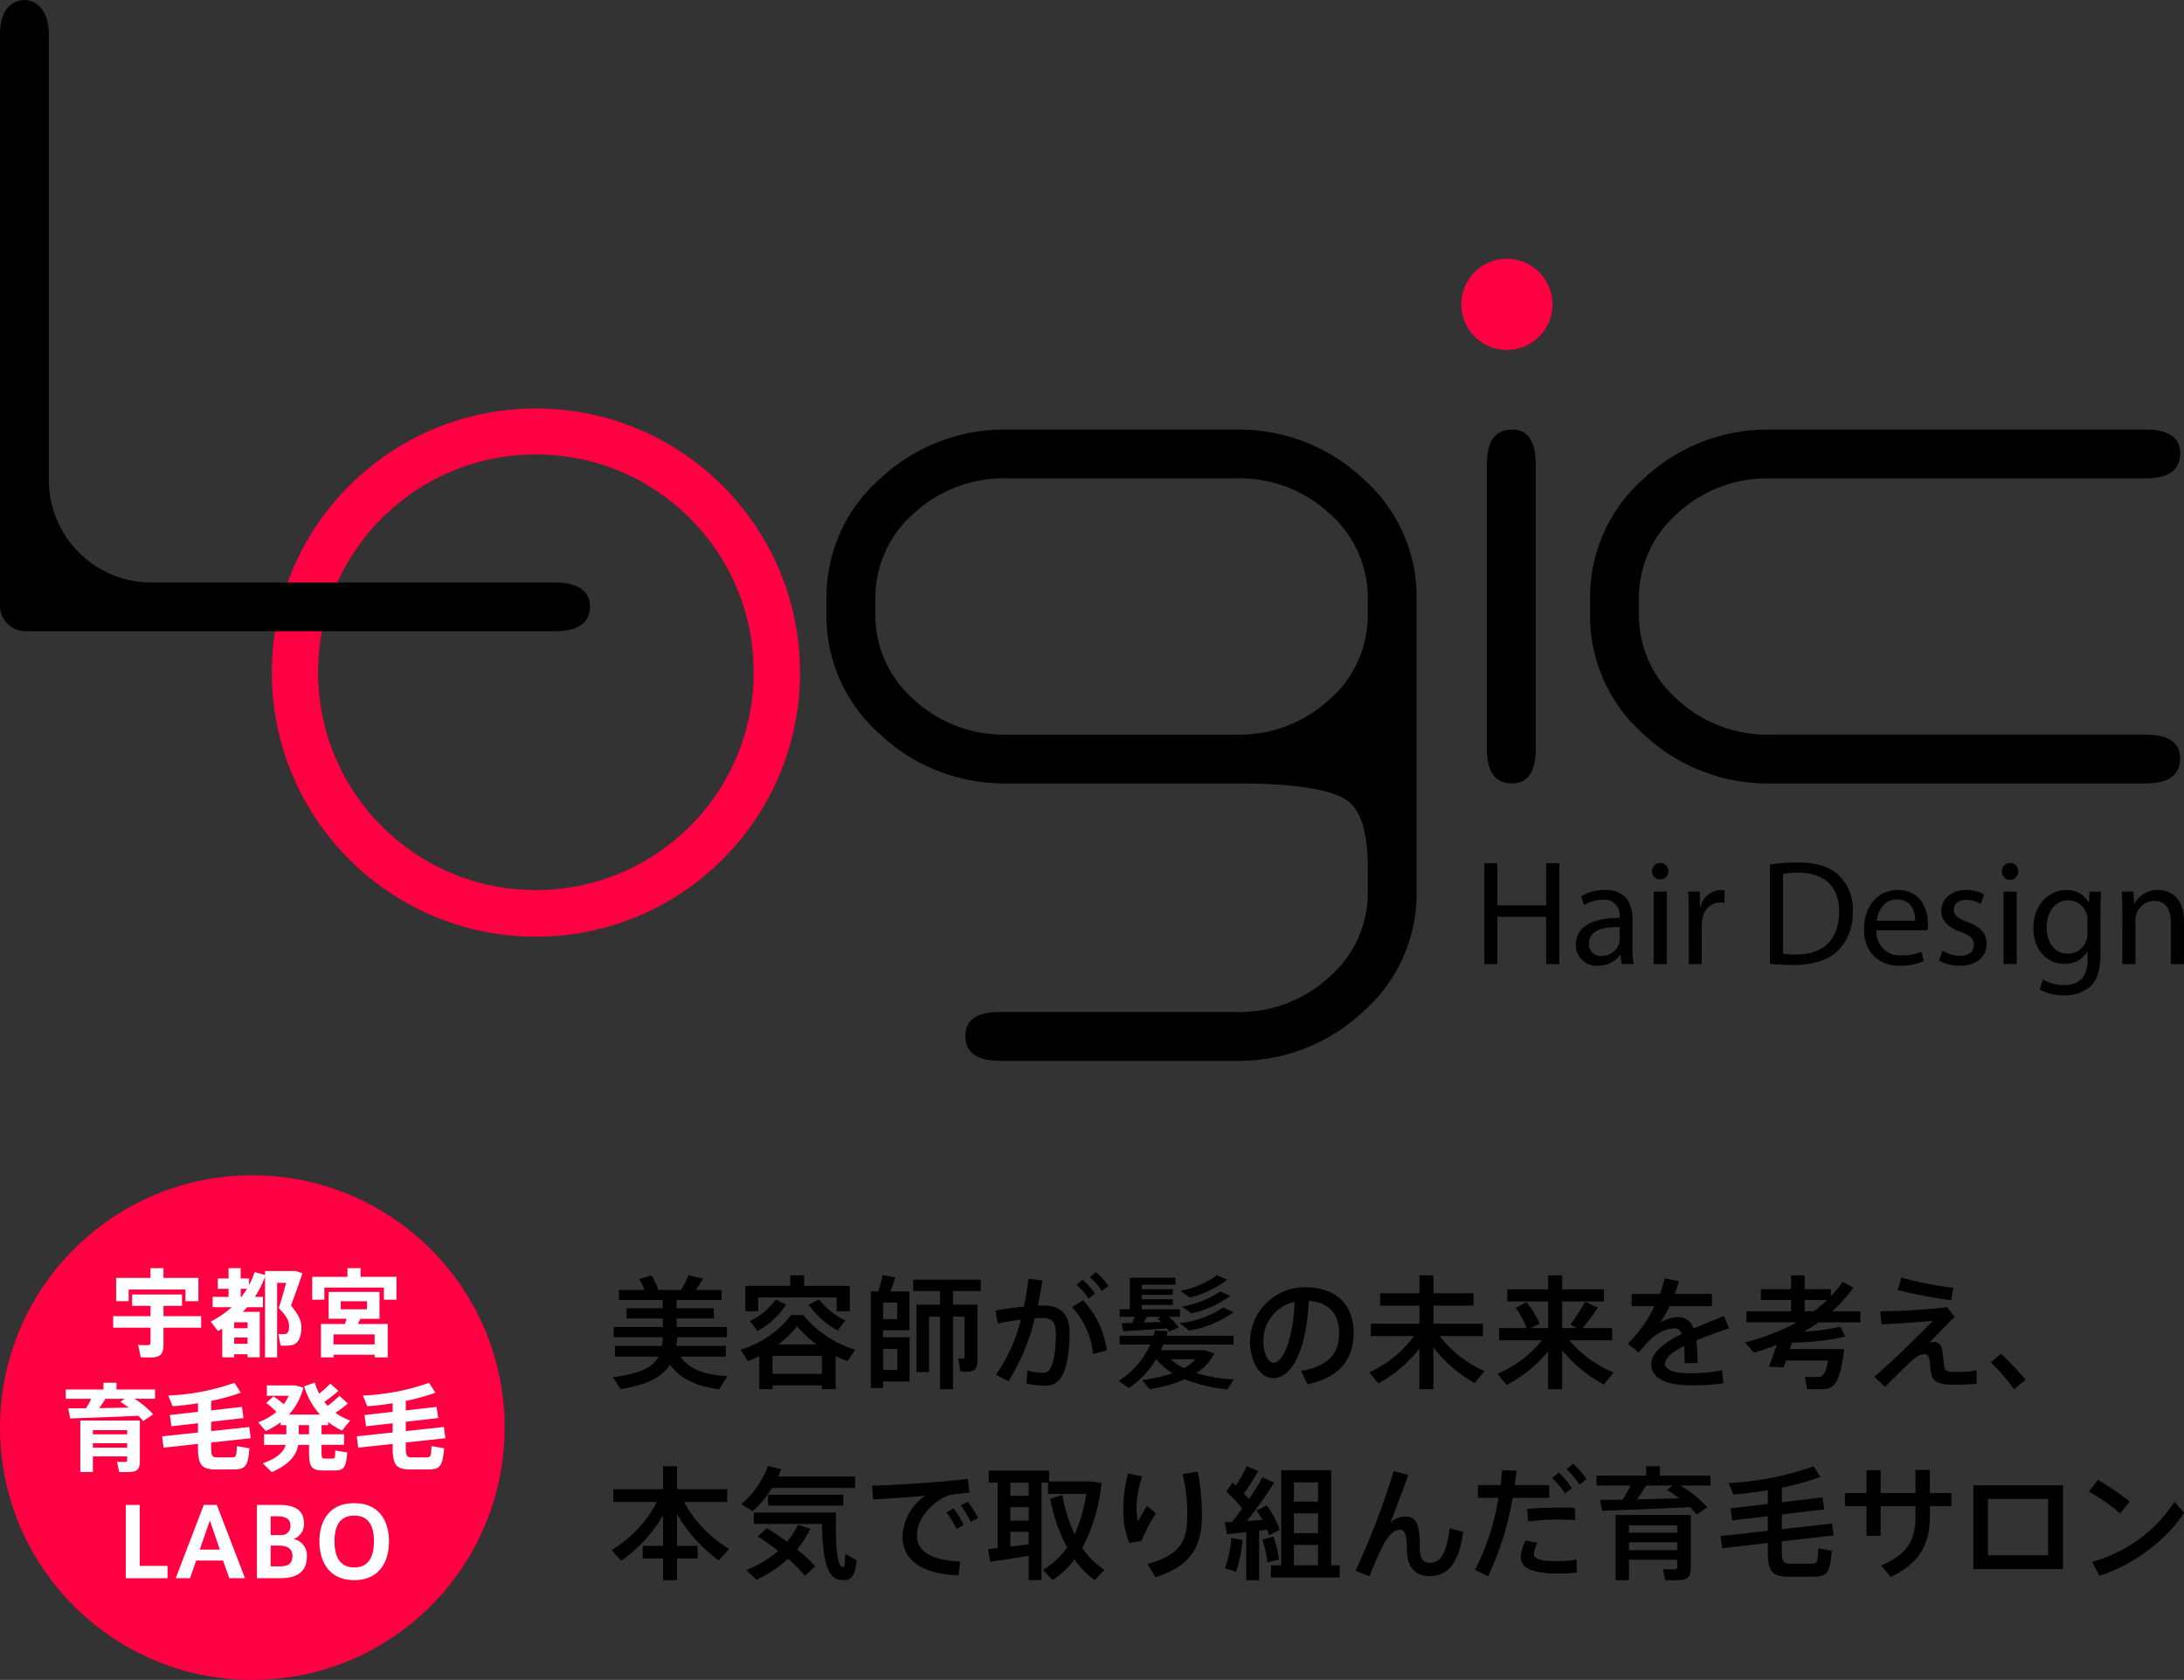
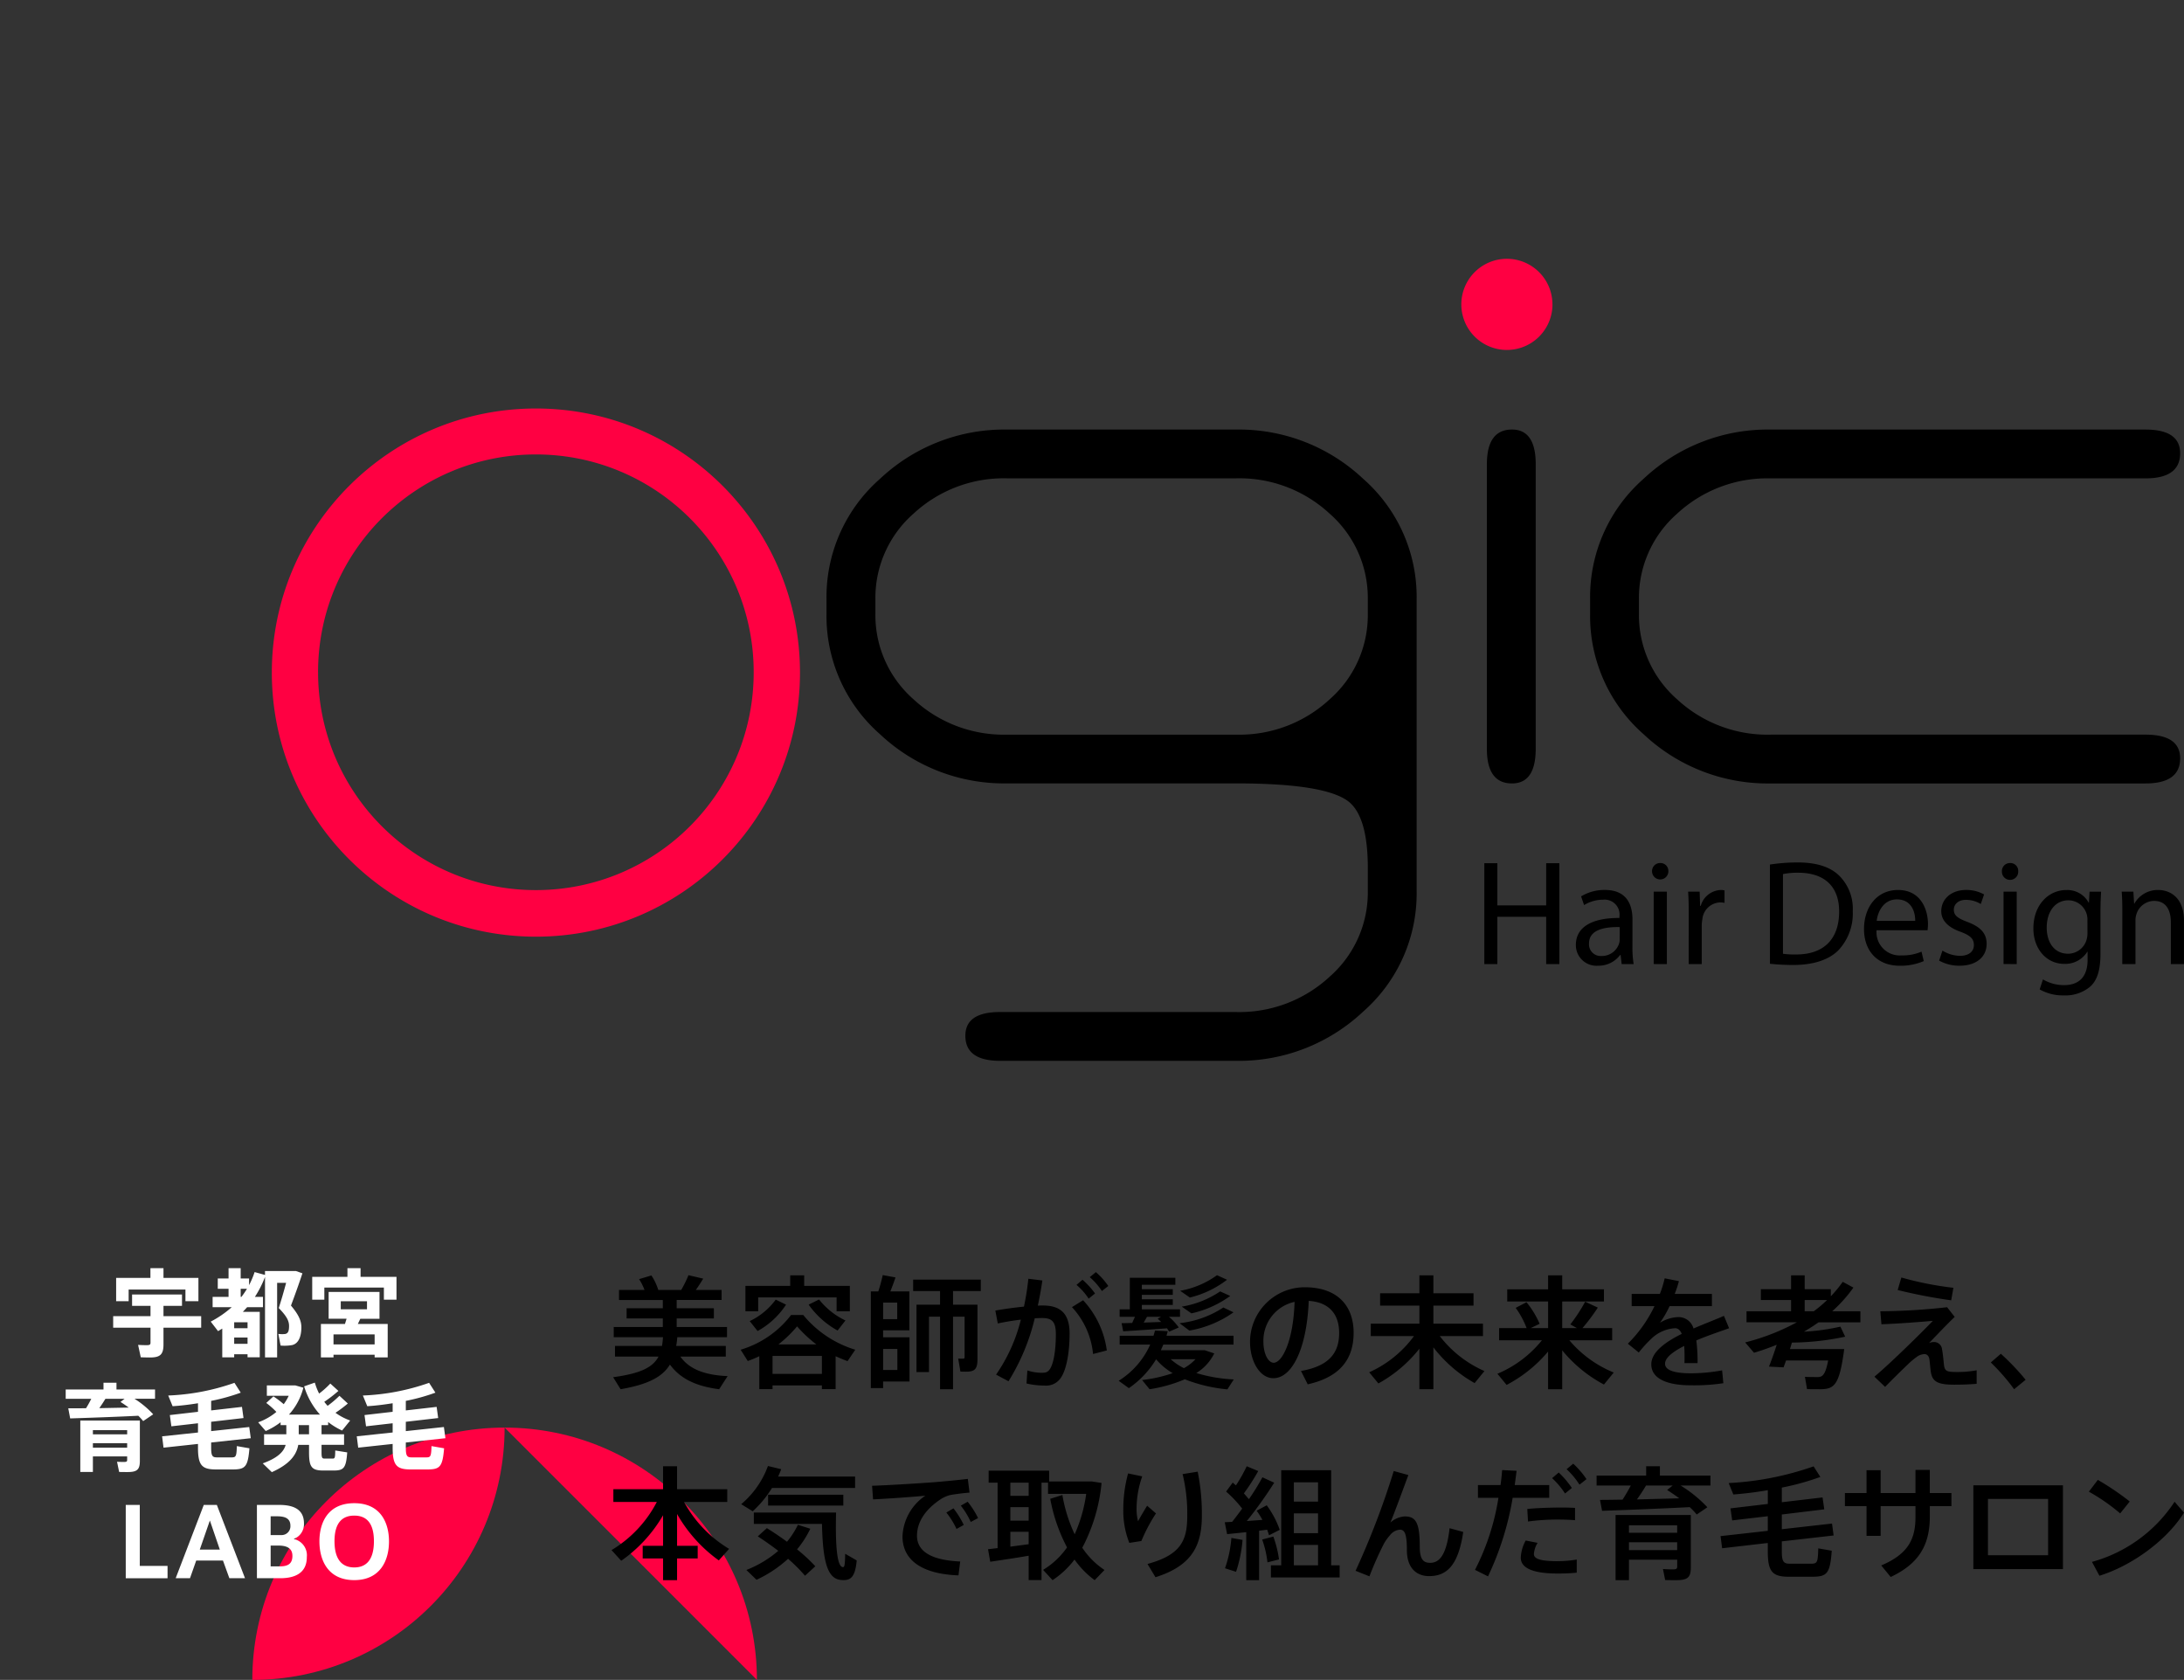
<svg xmlns="http://www.w3.org/2000/svg" viewBox="0 0 351.055 270.017">
  <rect x="0" y="0" width="351.055" height="270.017" fill="#333333" stroke="none" />
  <path d="M240.684 138.743v6.785h7.847v-6.785h2.119v16.216h-2.119v-7.6h-7.847v7.6h-2.094v-16.216h2.094ZM262.397 152.167c-.015.934.05 1.867.193 2.79h-1.925l-.169-1.467h-.072a4.337 4.337 0 0 1-3.562 1.732 3.317 3.317 0 0 1-3.559-3.343c0-2.815 2.5-4.359 7.005-4.331v-.241a2.4 2.4 0 0 0-2.648-2.695 5.809 5.809 0 0 0-3.033.866l-.482-1.4a7.232 7.232 0 0 1 3.828-1.033c3.562 0 4.43 2.43 4.43 4.763l-.006 4.359Zm-2.046-3.153c-2.312-.048-4.933.361-4.933 2.623a1.875 1.875 0 0 0 1.997 2.02 2.9 2.9 0 0 0 2.818-1.95c.073-.217.112-.444.115-.673l.003-2.02ZM268.174 140.041a1.312 1.312 0 1 1-2.625.006v-.006a1.291 1.291 0 0 1 1.256-1.324h.065a1.262 1.262 0 0 1 1.3 1.221v.1l.004.003Zm-2.36 14.914v-11.642h2.119v11.646l-2.119-.004ZM271.448 146.946c0-1.377-.024-2.55-.1-3.633h1.854l.072 2.286h.1a3.5 3.5 0 0 1 3.226-2.55c.202-.003.404.02.6.072v2a3.188 3.188 0 0 0-.723-.072 2.972 2.972 0 0 0-2.841 2.719c-.06.325-.094.655-.1.986v6.205h-2.095l.007-8.013ZM284.497 138.96a29.994 29.994 0 0 1 4.454-.337c3.009 0 5.152.7 6.573 2.021a7.468 7.468 0 0 1 2.286 5.822 8.574 8.574 0 0 1-2.335 6.3c-1.517 1.515-4.015 2.335-7.175 2.335a33.967 33.967 0 0 1-3.8-.193l-.003-15.948Zm2.095 14.34c.702.095 1.41.134 2.119.115 4.474 0 6.909-2.5 6.909-6.883.024-3.825-2.143-6.256-6.571-6.256-.824-.013-1.647.06-2.456.216l-.001 12.808ZM301.637 149.521a3.732 3.732 0 0 0 4 4.042 7.646 7.646 0 0 0 3.226-.6l.361 1.516a9.364 9.364 0 0 1-3.875.746c-3.587 0-5.729-2.382-5.729-5.895s2.065-6.28 5.466-6.28c3.8 0 4.818 3.344 4.818 5.486-.004.33-.029.66-.073.987l-8.194-.002Zm6.211-1.516c.024-1.347-.554-3.442-2.937-3.442-2.143 0-3.082 1.972-3.25 3.442h6.187ZM312.229 152.793c.84.524 1.803.815 2.792.842 1.541 0 2.264-.77 2.264-1.732 0-1.011-.6-1.564-2.167-2.141-2.094-.746-3.081-1.9-3.081-3.3 0-1.877 1.517-3.416 4.015-3.416a5.812 5.812 0 0 1 2.868.722l-.529 1.54a4.552 4.552 0 0 0-2.383-.673c-1.252 0-1.95.722-1.95 1.588 0 .963.7 1.4 2.214 1.973 2.023.77 3.058 1.779 3.058 3.513 0 2.046-1.589 3.513-4.36 3.513a6.647 6.647 0 0 1-3.274-.818l.533-1.611ZM324.408 140.041a1.313 1.313 0 1 1-2.624.078v-.078a1.29 1.29 0 0 1 1.255-1.324h.001a.643.643 0 0 1 .068 0 1.262 1.262 0 0 1 1.3 1.222v.1m-2.359 14.914v-11.64h2.118v11.646l-2.118-.006ZM337.627 153.275c0 2.671-.53 4.307-1.661 5.317a6.18 6.18 0 0 1-4.237 1.4 7.519 7.519 0 0 1-3.875-.963l.53-1.606a6.571 6.571 0 0 0 3.418.918c2.167 0 3.756-1.131 3.756-4.066v-1.3h-.048a4.161 4.161 0 0 1-3.708 1.95c-2.889 0-4.958-2.455-4.958-5.679 0-3.945 2.576-6.184 5.248-6.184 1.5-.088 2.917.7 3.634 2.021h.049l.1-1.756h1.853c-.047.842-.1 1.781-.1 3.2l-.001 6.748Zm-2.095-5.366a3.079 3.079 0 0 0-3.076-3.2c-2.021 0-3.467 1.708-3.467 4.4 0 2.285 1.155 4.186 3.442 4.186a3.1 3.1 0 0 0 2.937-2.166c.115-.365.172-.747.169-1.13l-.005-2.09ZM341.141 146.469c0-1.2-.024-2.189-.1-3.153h1.878l.115 1.925h.048a4.287 4.287 0 0 1 3.851-2.19c1.613 0 4.118.961 4.118 4.956v6.952h-2.111v-6.712c0-1.876-.7-3.442-2.7-3.442a3.008 3.008 0 0 0-2.841 2.165 3.06 3.06 0 0 0-.145.987v7h-2.12l.007-8.488ZM227.711 143.304a25.255 25.255 0 0 1-8.594 19.291 29.117 29.117 0 0 1-20.421 7.916h-37.943c-3.72 0-5.581-1.345-5.581-4.035 0-2.541 1.859-3.811 5.577-3.81h37.922a21.34 21.34 0 0 0 15.057-5.678 18.012 18.012 0 0 0 6.134-13.7v-3.786c0-5.494-1.041-9.057-3.124-10.69-2.529-1.933-8.552-2.898-18.069-2.894h-36.816a29.1 29.1 0 0 1-20.414-7.916 25.257 25.257 0 0 1-8.588-19.3v-2.441a25.256 25.256 0 0 1 8.602-19.3 29.113 29.113 0 0 1 20.421-7.916h36.827a29.118 29.118 0 0 1 20.416 7.916 25.255 25.255 0 0 1 8.594 19.291v47.052Zm-7.851-44.6v-2.443a18 18 0 0 0-6.133-13.7 21.335 21.335 0 0 0-15.05-5.678h-36.788a21.339 21.339 0 0 0-15.052 5.678 18 18 0 0 0-6.127 13.7v2.448a17.987 17.987 0 0 0 6.131 13.693 21.33 21.33 0 0 0 15.052 5.679h36.789a21.33 21.33 0 0 0 15.05-5.679 17.99 17.99 0 0 0 6.129-13.695M246.85 120.347c0 3.718-1.27 5.577-3.812 5.576-2.693 0-4.038-1.859-4.037-5.576V74.618c0-3.716 1.346-5.575 4.037-5.576 2.541 0 3.812 1.859 3.812 5.576v45.729ZM350.435 121.891c0 2.69-1.86 4.035-5.579 4.035h-60.25a29.107 29.107 0 0 1-20.421-7.916 25.259 25.259 0 0 1-8.592-19.3v-2.449a25.259 25.259 0 0 1 8.592-19.3 29.107 29.107 0 0 1 20.421-7.916h60.25c3.719 0 5.578 1.27 5.579 3.81 0 2.69-1.859 4.035-5.577 4.035h-60.225a21.345 21.345 0 0 0-15.058 5.678 17.994 17.994 0 0 0-6.133 13.693v2.448a17.993 17.993 0 0 0 6.133 13.693 21.343 21.343 0 0 0 15.058 5.678h60.225c3.716 0 5.575 1.27 5.577 3.81" />
  <path fill="#ff0042" d="M249.544 48.92a7.326 7.326 0 1 1-7.33-7.323 7.327 7.327 0 0 1 7.325 7.323M43.694 108.078c-.016 23.443 18.976 42.461 42.419 42.477 23.443.016 42.461-18.976 42.477-42.419.016-23.443-18.976-42.461-42.419-42.477h-.042c-23.427.008-42.418 18.992-42.435 42.419m7.431 0c-.012-19.337 15.654-35.021 34.991-35.033 19.337-.012 35.021 15.654 35.033 34.991.012 19.337-15.654 35.021-34.991 35.033h-.029c-19.324-.007-34.988-15.667-35-34.991" />
-   <path d="M.001 97.456V5.576C.001.278 3.195 0 4.028 0S7.85.688 7.85 5.573V76.98c-.081 9.112 7.24 16.565 16.353 16.646h65.074c3.77 0 5.563 1.544 5.563 3.83s-1.475 4-5.564 4H4.028a4.13 4.13 0 0 1-4.027-4" />
-   <path fill="#ff0042" d="M81.11 229.461c0 22.398-18.156 40.556-40.554 40.556S.001 251.861 0 229.463c0-22.398 18.156-40.555 40.554-40.556h.002c22.397 0 40.554 18.157 40.554 40.554" />
+   <path fill="#ff0042" d="M81.11 229.461c0 22.398-18.156 40.556-40.554 40.556c0-22.398 18.156-40.555 40.554-40.556h.002c22.397 0 40.554 18.157 40.554 40.554" />
  <path fill="#fff" d="M32.337 213.408h-6.059v2.685c0 1.625-.537 2.1-2.164 2.1-.46 0-1.027-.016-1.487-.031l-.43-1.995c.4.031.936.046 1.382.046.475 0 .613-.076.613-.4v-2.405h-6v-1.857h6v-1.656h-2.961v-1.827h8.023v1.827h-2.976v1.656h6.059v1.857Zm-11.659-4.266h-2.01v-3.743h5.51v-1.563h2.1v1.563h5.615v3.743h-2.086v-1.871h-9.129v1.871ZM46.771 209.849c1.211 1.441 1.671 2.423 1.671 3.481 0 1.321-.368 2.609-1.487 2.869a7.18 7.18 0 0 1-1.857.077l-.353-1.872c.351.044.707.05 1.059.015.536-.076.659-.536.659-1.288 0-.827-.384-1.581-1.656-2.883a79.81 79.81 0 0 0 1.181-4.051h-1.442v11.981h-1.948v-12.932a16.958 16.958 0 0 1-1.627 3.206h1.3v1.656h-2.544l-.69.752h2.716v7.3h-1.962v-.489h-2.148v.5h-1.916v-4.625l-.675.413-1.181-1.533a16.54 16.54 0 0 0 3.375-2.317h-3.07v-1.657h2.562v-1.3h-1.734v-1.661h1.734v-1.656h1.949v1.656h1.349v1.073c.355-.674.653-1.376.89-2.1l1.671.46v-.629h4.971l1.043.368a134.971 134.971 0 0 1-1.841 5.186m-6.98 2.684h-2.147v.952h2.148l-.001-.952Zm0 2.456h-2.147v1.012h2.148l-.001-1.012Zm-.982-6.536c.32-.417.617-.85.889-1.3h-1.01v1.3h.121ZM63.732 205.23v3.667h-2.026v-1.947h-9.571v1.947h-1.949v-3.667h5.661v-1.394h2.112v1.394h5.773Zm-6.213 7.578h4.8v5.37h-2.1v-.429h-6.612v.429h-2.025v-5.37h3.865l.261-.842h-2.883v-4.308h8.176v4.311h-3.084l-.398.839Zm2.7 1.673h-6.612v1.61h6.612v-1.61Zm-5.446-4.033h4.218v-1.29h-4.218v1.29ZM24.919 224.827h-3.3a15.01 15.01 0 0 1 3.008 2.5l-1.612 1.09a9.811 9.811 0 0 0-.782-.86c-3.206.169-8.145.338-10.953.43l-.306-1.623c.767 0 1.765 0 2.854-.016.31-.49.59-.997.843-1.518H10.56v-1.492h6.075v-1.089h2.087v1.089h6.2l-.003 1.489Zm-2.439 10c0 1.4-.461 1.78-1.98 1.78-.383 0-.92 0-1.35-.016l-.337-1.641c.322.031.782.031 1.135.031.383 0 .491-.061.491-.322v-.568h-5.507v2.5h-2.024v-8.266h9.573l-.001 6.502Zm-7.548-4.28h5.508v-.676h-5.508v.676Zm5.508 1.417h-5.508v.721h5.508v-.721Zm-1.074-6.628.66-.5h-3.084c-.276.46-.614.981-.981 1.5l4.724-.092a18.296 18.296 0 0 0-1.319-.905M38.068 232.435l2.025.354c-.245 3.006-.675 3.4-2.715 3.4h-2.654c-2.271 0-2.9-.66-2.9-3.5v-.6l-5.538.6-.23-1.823 5.768-.614v-1.486l-4.279.49-.246-1.809 4.525-.522v-1.377c-1.411.229-2.823.4-4.08.475l-.706-1.717c3.631-.143 7.22-.83 10.647-2.04l1.012 1.581a31.497 31.497 0 0 1-4.756 1.319v1.535l4.954-.568.246 1.794-5.2.6v1.5l6.121-.659.245 1.8-6.366.689v.845c0 1.334.214 1.547.935 1.547h2.348c.69 0 .8-.137.843-1.809M53.893 233.141l1.918.306c-.184 2.562-.567 2.915-2.225 2.915h-1.58c-1.9 0-2.333-.536-2.333-2.915v-1.211h-1.732c-.277 1.655-1.428 3.13-4.25 4.387l-1.457-1.411c2.362-.859 3.374-1.842 3.681-2.976h-3.467v-1.7h3.576v-1.474h-.921v-.46a11.606 11.606 0 0 1-2.393 1.411l-1.211-1.4a9.62 9.62 0 0 0 2.925-1.671 13.11 13.11 0 0 0-1.625-1.442l1.15-1.057c.581.38 1.135.8 1.656 1.257.312-.422.58-.874.8-1.35h-3.512v-1.672h4.571l1.3.369a10.168 10.168 0 0 1-2.317 4.324h4.986a12.07 12.07 0 0 1-2.547-4.54l1.719-.6c.174.608.405 1.198.69 1.763a14.119 14.119 0 0 0 1.8-1.612l1.3 1.183a21.584 21.584 0 0 1-2.271 1.752c.166.225.346.44.537.644a16.239 16.239 0 0 0 1.9-1.612l1.349 1.243a20.029 20.029 0 0 1-1.986 1.489c.724.525 1.52.943 2.362 1.243l-1.3 1.61a11.043 11.043 0 0 1-2.24-1.367v.495h-1.062v1.47h3.62v1.7h-3.62v1.211c0 .874.092 1 .5 1h1.258c.384 0 .43-.092.445-1.3m-4.214-4.081h-1.656v1.47h1.656v-1.47ZM69.358 232.435l2.025.354c-.245 3.006-.675 3.4-2.715 3.4h-2.654c-2.271 0-2.9-.66-2.9-3.5v-.6l-5.538.6-.23-1.827 5.768-.614v-1.482l-4.279.49-.246-1.809 4.525-.522v-1.377c-1.411.229-2.823.4-4.08.475l-.706-1.717c3.631-.143 7.22-.83 10.647-2.04l1.012 1.581a31.497 31.497 0 0 1-4.756 1.319v1.535l4.954-.568.246 1.794-5.2.6v1.5l6.121-.659.245 1.8-6.366.689v.845c0 1.334.214 1.547.935 1.547h2.348c.69 0 .8-.137.843-1.809M26.932 251.692v1.98h-6.719V241.89h2.255v9.8l4.464.002ZM39.384 253.671h-2.517l-1.027-2.841h-4.3l-1 2.838h-2.3l4.516-11.778h2.1l4.528 11.781Zm-4.05-4.6-1.6-4.678-1.622 4.676 3.222.002ZM49.318 250.282c0 2.608-1.98 3.39-4.265 3.39h-3.756V241.89h3.574c1.965 0 3.989.5 3.989 2.961a2.536 2.536 0 0 1-1.663 2.516 2.667 2.667 0 0 1 2.118 2.915m-5.815-3.544h1.8a1.415 1.415 0 0 0 1.38-1.5c0-1.12-.767-1.518-2.118-1.518h-1.058l-.004 3.018Zm3.5 3.329c0-1.059-.675-1.641-2.225-1.641h-1.271v3.343h1.413c1.165 0 2.086-.26 2.086-1.7M62.527 247.749c0 3.1-1.426 6.229-5.584 6.229-4.173 0-5.6-3.129-5.6-6.243 0-2.868 1.273-6.122 5.6-6.122 4.31 0 5.584 3.254 5.584 6.136m-2.424-.029c0-2.931-1.211-4.111-3.16-4.111s-3.175 1.185-3.175 4.111c0 3.129 1.365 4.218 3.176 4.218 1.842 0 3.16-1.12 3.16-4.218" />
  <path d="m116.958 221.185-1.362 2.111c-3.452-.453-6.136-1.538-7.911-3.965-1.224 2.012-3.551 3.2-7.931 3.965l-1.2-1.934c4.361-.591 6.373-1.559 7.3-3.314h-7v-1.716h7.556c.077-.464.13-.93.158-1.4H98.65v-1.638h7.891v-1.382h-5.819v-1.636h5.819v-1.322h-7.043v-1.619h4.1a8.93 8.93 0 0 0-.869-1.736l1.977-.593a9.17 9.17 0 0 1 1.105 2.327h3.689c.444-.76.833-1.551 1.164-2.367l2.367.553c-.316.533-.73 1.183-1.184 1.814h4.143v1.618h-7.22v1.325h5.978v1.637h-5.978v1.382h8.089v1.637h-7.99c-.039.493-.1.967-.177 1.4h7.971v1.716h-7.3c1.5 2.151 4.2 3 7.6 3.137M136.233 218.778a23.705 23.705 0 0 1-1.914-.79v5.288h-2.21v-.592h-7.931v.592h-2.13v-5.288c-.602.293-1.221.55-1.854.77l-1.143-1.815a15.88 15.88 0 0 0 8.107-5.582h1.953a17.319 17.319 0 0 0 8.365 5.582l-1.243 1.835Zm-14.363-8.011h-2.052v-4.083h7.2v-1.7h2.249v1.7h7.34v4.084h-2.132v-2.23H121.87v2.229Zm2.821-1.875 1.658.809a12.89 12.89 0 0 1-4.577 4.242l-1.262-1.6a10.97 10.97 0 0 0 4.181-3.453m7.418 9.056h-7.931v2.88h7.931v-2.88Zm-.887-1.854a21.006 21.006 0 0 1-3.1-2.9 19.673 19.673 0 0 1-3 2.9h6.1Zm4.675-3.848-1.263 1.617a14.037 14.037 0 0 1-4.655-4.163l1.677-.828a11.883 11.883 0 0 0 4.241 3.374M141.952 214.95h4.241v7.1h-4.242v1.064h-1.973v-15.542h1.2c.283-.861.52-1.737.711-2.624l2.052.375a37.38 37.38 0 0 1-.829 2.249h3.059v6.253h-4.223l.004 1.125Zm2.268-5.584h-2.268v2.663h2.268v-2.663Zm-2.268 10.831h2.288v-3.373h-2.288v3.373Zm11.241-12.685v2.191h3.926v8.761c0 1.579-.434 2.013-1.835 2.013-.257 0-.611 0-.908-.021l-.355-2.091c.217.02.493.02.711.02.236 0 .315-.039.315-.236v-6.513h-1.854v11.66h-2.091v-11.66h-1.775v8.9h-2.013v-10.833h3.788v-2.191h-4.321v-1.835h10.871v1.835h-4.459ZM171.926 214.377c0 3.1-.533 5.643-1.262 6.846a2.85 2.85 0 0 1-2.822 1.48 12.35 12.35 0 0 1-2.841-.335l.138-2.092a7.547 7.547 0 0 0 2.25.375c.69 0 1.005-.078 1.341-.552.611-.867.987-2.959.987-5.623 0-1.992-.573-2.624-2.19-2.624-.375 0-.77.02-1.2.039a34.148 34.148 0 0 1-4.222 10.122l-1.997-1.065a26.799 26.799 0 0 0 3.985-8.838 43.195 43.195 0 0 0-3.709.611l-.395-2.072a64.195 64.195 0 0 1 4.6-.632c.317-1.479.554-2.974.711-4.478l2.249.276a57.996 57.996 0 0 1-.73 4.043c.3-.018.573-.018.828-.018 2.96 0 4.282 1.44 4.282 4.537m2.171-5.386a14.7 14.7 0 0 1 3.808 8.07l-2.21.572a12.874 12.874 0 0 0-3.393-7.536l1.795-1.106Zm-1.066-2.466.967-.828c.755.654 1.43 1.396 2.012 2.209l-1.025.829a10.007 10.007 0 0 0-1.954-2.21m2.132-1.243.986-.809c.759.653 1.43 1.402 1.993 2.229l-1.026.809a10.626 10.626 0 0 0-1.953-2.229M197.291 223.317a25.03 25.03 0 0 1-6.847-1.62 23.718 23.718 0 0 1-5.662 1.6l-1.2-1.479a23.099 23.099 0 0 0 4.913-1.105 10.368 10.368 0 0 1-2.663-2.229 15.042 15.042 0 0 1-4.38 4.637l-1.638-1.184a13.154 13.154 0 0 0 5.072-5.821h-4.913v-1.422h5.444l.238-.828 2.051.1-.2.729h10.773v1.421h-11.286l-.395.908h7.042l1.539.513a7.732 7.732 0 0 1-2.88 3.156c1.955.592 3.976.937 6.017 1.026l-1.025 1.598Zm-14.856-11.66h-2.466v-1.2h1.637v-5.075h7.32v1.124h-5.386v.71h4.972v.908h-4.972v.711h4.972v.908h-4.972v.71h6.136v1.2h-1.778a9.566 9.566 0 0 1 1.578 1.716l-1.539.669-.355-.533c-2.13.159-5.248.375-7.043.474l-.255-1.3c.473 0 1.045-.018 1.7-.038l.451-.984Zm3.65.3.533-.3h-2.25l-.533.926 2.822-.1-.572-.526Zm4.222 7.95a7.244 7.244 0 0 0 1.854-1.44h-3.985a9.173 9.173 0 0 0 2.13 1.44m6.333-9.747 1.638.771a17.4 17.4 0 0 1-7.1 2.939l-1.579-1.189a16 16 0 0 0 7.043-2.525m-5.386-1.6-1.557-1.083a14.4 14.4 0 0 0 5.92-2.505l1.617.73a16.039 16.039 0 0 1-5.978 2.86m4.873-.986 1.618.73a16.74 16.74 0 0 1-6.235 2.8l-1.559-1.085a15.485 15.485 0 0 0 6.175-2.447M217.581 214.201c0 3.788-1.716 7.043-7.379 8.305l-1.085-2.148c4.813-.827 6.136-3.175 6.136-6.115s-1.539-4.931-4.892-5.15c-.277 7.42-2.585 12.429-5.683 12.429-2.229 0-3.749-2.821-3.749-5.8a8.8 8.8 0 0 1 8.76-8.818c5.663 0 7.892 3.353 7.892 7.3m-9.49-4.952a6.374 6.374 0 0 0-5.011 6.411c0 1.895.749 3.375 1.656 3.375 1.342 0 3.156-3.453 3.354-9.786M238.608 220.375l-1.578 1.933a21.988 21.988 0 0 1-6.629-5.742v6.728h-2.25v-6.51a21.8 21.8 0 0 1-6.589 5.582l-1.479-1.794a18.037 18.037 0 0 0 7.2-5.822h-6.944v-1.99h7.813v-2.9h-6.313v-1.992h6.313v-2.882h2.249v2.882h6.452v1.991h-6.452v2.9h7.971v1.991h-6.944a18.29 18.29 0 0 0 7.181 5.624M259.395 220.608l-1.578 1.934a21.978 21.978 0 0 1-6.708-5.5v6.253h-2.27v-6.056a22.102 22.102 0 0 1-6.668 5.365l-1.479-1.796a18.26 18.26 0 0 0 7.162-5.386h-6.887v-1.951h4.42a13.909 13.909 0 0 0-1.755-3.254l1.737-.908a14.486 14.486 0 0 1 2.111 3.47l-1.44.691h2.8v-4.281h-6.569v-1.952h6.569v-2.25h2.27v2.25h6.708v1.952h-6.708v4.281h2.366l-1.064-.592a26.352 26.352 0 0 0 2.387-3.649l2.033.947a31.875 31.875 0 0 1-2.467 3.294h4.775v1.953h-6.886a18.41 18.41 0 0 0 7.142 5.189M276.811 220.256l.2 2.072a31.82 31.82 0 0 1-5.208.336c-4.007 0-6.374-1.145-6.374-3.374 0-1.952 2.229-3.571 4.892-4.893-.255-.632-.63-.908-1.064-.908a5.979 5.979 0 0 0-3.848 1.716 19.68 19.68 0 0 0-1.994 2.191l-1.755-1.421a21.602 21.602 0 0 0 4.282-6.037h-3.67v-1.968h4.538c.317-.813.574-1.65.77-2.5l2.288.452c-.182.696-.407 1.38-.674 2.048h5.978v1.974h-6.806a17.003 17.003 0 0 1-1.539 2.663 6.08 6.08 0 0 1 2.9-.908 2.5 2.5 0 0 1 2.486 1.835c1.776-.77 3.552-1.44 4.894-2.031l.828 1.991c-1.559.553-3.492 1.2-5.268 1.954.148 1.21.215 2.43.2 3.649h-2.111c.02-.354.02-.669.02-.986 0-.67-.02-1.262-.059-1.775-1.776.908-3.078 1.874-3.078 2.86s1.341 1.539 4.143 1.539a28.162 28.162 0 0 0 5.03-.474M292.313 212.543a31.543 31.543 0 0 1-2.347 1.5 33.98 33.98 0 0 0 5.86-.809l.768 1.617a42.772 42.772 0 0 1-8.563.948l-.315 1.044h8.721c-.77 5.84-1.578 6.452-3.926 6.452-.513 0-1.421 0-2.051-.02l-.336-1.973c.63.038 1.557.038 2.031.038.71 0 1.242-.215 1.7-2.662h-6.767l-.395 1.1-2.348-.118a55.65 55.65 0 0 0 1.243-3.511 39.249 39.249 0 0 1-3.65 1.281l-1.421-1.658a35.87 35.87 0 0 0 8.306-3.235h-8.089v-1.77h7.161v-1.814h-4.853v-1.737h4.853v-2.229h2.19v2.229h4.2v1.143a19.85 19.85 0 0 0 1.913-2.327l1.716.927a22.387 22.387 0 0 1-3.413 3.808h4.538v1.776h-6.726Zm-.77-1.776a21.396 21.396 0 0 0 2.151-1.814h-3.611v1.814h1.46ZM317.726 220.255v2.171c-1.262.1-2.406.139-3.63.139-2.465 0-3.392-.435-3.689-1.8-.117-.533-.158-1.421-.276-2.268-.078-.594-.434-.849-.789-.849-.475.02-.931.193-1.3.493a12.26 12.26 0 0 0-1.046.848 149.7 149.7 0 0 0-3.986 3.927l-1.716-1.638c2.526-2.112 7.576-7.064 9.391-8.977-1.992.178-5.445.454-8.266.552l-.177-2.091a99.22 99.22 0 0 0 10.733-.65l1.223 1.558c-1.341 1.283-2.979 3.018-4.123 4.2.237-.1.491-.154.749-.159a1.283 1.283 0 0 1 1.341 1.184c.139.711.217 1.658.3 2.408.118 1.143.473 1.223 2.249 1.223a16.925 16.925 0 0 0 3.018-.277m-4.1-11.244a84.847 84.847 0 0 1-8.6-1.656l.591-2.012c2.74.776 5.537 1.33 8.366 1.655l-.357 2.013ZM325.601 221.776l-1.854 1.518a32.6 32.6 0 0 0-3.749-4.3l1.617-1.4a38.835 38.835 0 0 1 3.986 4.183M117.196 248.954l-1.656 1.854a23.46 23.46 0 0 1-6.709-7.457v5.11h3.315v2.031h-3.315v3.492h-2.249v-3.492h-3.275v-2.031h3.275v-4.913a22.999 22.999 0 0 1-6.727 7.319l-1.559-1.716a19.417 19.417 0 0 0 7.279-7.733h-6.983v-2.052h7.99v-3.69h2.249v3.69h8.069v2.052h-6.944a19.872 19.872 0 0 0 7.24 7.537M120.993 242.913l-1.854-1.143a14.469 14.469 0 0 0 4.3-6.136l2.13.513c-.138.395-.315.789-.492 1.184h12.369v1.835h-13.355a17.542 17.542 0 0 1-3.1 3.748m10.063 8.839-1.658 1.52a25.201 25.201 0 0 0-2.723-2.722 19.93 19.93 0 0 1-5.071 3.372l-1.632-1.575c1.87-.73 3.605-1.77 5.129-3.077a52.528 52.528 0 0 0-3.294-2.328l1.46-1.322a50.44 50.44 0 0 1 3.236 2.189 13.436 13.436 0 0 0 1.755-2.723l1.992.632a15.546 15.546 0 0 1-2.13 3.315 26.862 26.862 0 0 1 2.94 2.722m6.648-.947c-.257 2.861-1.065 3.294-2.584 3.137-2.23-.236-2.862-3.275-3-9H121.17v-1.833h13.22c-.138 5.485.177 8.7 1.085 8.78.257.018.356-.276.375-2.15l1.856 1.066Zm-14.246-10.555h12.093v1.736H123.46v-1.736ZM154.342 250.984l-.276 2.229c-5.663-.2-9-2.308-9-6.273a8.29 8.29 0 0 1 3.67-6.531c-2.071.2-5.918.474-8.4.592l-.158-2.19c2.7-.078 8.247-.434 10.219-.591 1.658-.139 3.729-.336 5.17-.514l.276 2.21c-.908.06-2.427.258-3.137.395a5.141 5.141 0 0 0-1.48.651c-2.367 1.56-3.827 3.572-3.827 5.88 0 2.405 2.091 3.925 6.944 4.142m-1.085-8.542a14.483 14.483 0 0 1 1.658 2.663l-1.165.651a12.734 12.734 0 0 0-1.637-2.643l1.144-.671Zm3.965 1.558-1.184.632a12.433 12.433 0 0 0-1.6-2.623l1.1-.632c.654.81 1.216 1.69 1.677 2.623M177.537 252.349l-1.583 1.635a14.349 14.349 0 0 1-3.235-3.313 14.435 14.435 0 0 1-3.531 3.313l-1.52-1.656a12.674 12.674 0 0 0 3.847-3.611 27.113 27.113 0 0 1-2.7-7.812l1.953-.612a24.19 24.19 0 0 0 1.973 6.313 23.76 23.76 0 0 0 1.854-6.49h-6.136v-1.8h-1.046v15.65h-2.069v-3.908c-2.033.355-4.6.73-6.175.967l-.355-2.014 1.539-.177v-10.515h-1.44v-1.931h9.726v1.735h6.886l1.539.237a27.943 27.943 0 0 1-3.1 10.417 12.85 12.85 0 0 0 3.571 3.572m-12.191-14.03h-2.94v2.112h2.94v-2.112Zm-2.94 6.1h2.94v-2.172h-2.94v2.172Zm2.94 3.788v-1.996h-2.94v2.386l2.94-.39ZM185.81 243.253a27.07 27.07 0 0 0-2.348 4.439l-1.934.3a13.888 13.888 0 0 1-.967-5.426c-.003-1.94.256-3.87.77-5.74l2.27.474a15.739 15.739 0 0 0-.908 5.069c-.02.724.06 1.448.237 2.15a48.356 48.356 0 0 1 1.46-2.5l1.42 1.234Zm7.378.315c0 4.558-1.341 8.029-7.458 9.944l-1.283-2.132c5.446-1.479 6.392-3.848 6.392-7.773a26.713 26.713 0 0 0-.749-6.669l2.426-.393c.466 2.312.69 4.665.671 7.023M202.39 246.035v7.95h-2.072v-7.715l-3.077.318-.375-1.915 1.185-.059c.551-.691 1.1-1.422 1.617-2.132a19.726 19.726 0 0 0-2.585-2.742l1.065-1.44.513.454a24.848 24.848 0 0 0 1.736-3.078l1.854.77a34.547 34.547 0 0 1-2.308 3.59l.809.928a38.44 38.44 0 0 0 2.169-3.512l1.895.867a66.634 66.634 0 0 1-4.4 6.156l2.505-.178a14.037 14.037 0 0 0-.927-1.479l1.618-.868a14.848 14.848 0 0 1 2.091 3.946l-1.716.87-.3-.889-1.297.158Zm-4.463 1.164 1.8.315a21.484 21.484 0 0 1-1.045 5.129l-1.776-.572c.554-1.572.898-3.21 1.025-4.873m7.655 3.452-1.854.473a16.258 16.258 0 0 0-.849-3.67l1.794-.474a17.7 17.7 0 0 1 .909 3.671m9.746.947v1.953h-11.048v-1.953h1.656v-15.289h8.03v15.29l1.362-.001Zm-7.359-10.239h3.887v-3.1h-3.887v3.1Zm3.887 1.893h-3.887v3.177h3.887v-3.177Zm-3.887 8.346h3.887v-3.279h-3.887v3.279ZM235.199 246.232c-.809 5.524-2.742 7.1-5.485 7.1-2.112 0-3.571-1.4-3.571-4.163 0-2.742-.395-3.3-1.145-3.3a2.256 2.256 0 0 0-1.6.927 7.413 7.413 0 0 0-.967 1.362 54.973 54.973 0 0 0-2.309 5.209l-2.228-.888a130.123 130.123 0 0 0 6.136-16.04l2.348.652c-.947 2.544-2.033 5.543-2.882 7.633a3.793 3.793 0 0 1 2.289-.986c1.775 0 2.427.967 2.427 4.834 0 2.151.631 2.624 1.677 2.624 1.459 0 2.623-1.2 3.117-5.564l2.193.6ZM243.146 240.747a47.61 47.61 0 0 1-3.963 12.627l-2.091-1.046a38.4 38.4 0 0 0 3.768-11.581h-3.295v-2.052h3.629c.12-.828.2-1.638.258-2.406l2.327.118-.3 2.288h5.544v2.052h-5.877Zm7.261 10.18c1.018 0 2.035-.086 3.039-.257v2.111c-1.027.1-2.033.138-3.02.138-3.591 0-5.978-.69-5.978-2.564.05-.963.321-1.9.79-2.743l1.913.375a3.954 3.954 0 0 0-.592 1.8c0 .888 1.44 1.145 3.848 1.145m2.762-8.562v1.973c-.75-.06-1.7-.1-2.684-.1a35.201 35.201 0 0 0-4.873.314l-.119-2.012c1.461-.159 3.512-.216 5.189-.237.927 0 1.815.021 2.486.06m-3.685-4.778 1.065-.908c.796.745 1.505 1.58 2.111 2.486l-1.1.888a12.529 12.529 0 0 0-2.072-2.466m5.524.159-1.125.887a12.6 12.6 0 0 0-2.071-2.486l1.064-.888a13.63 13.63 0 0 1 2.132 2.487M274.937 238.774h-4.793a20.89 20.89 0 0 1 4.3 3.492l-1.716 1.165c-.348-.42-.724-.815-1.125-1.185-4.1.217-10.5.474-14.086.591l-.336-1.754c.987 0 2.23-.021 3.629-.041.495-.767.968-1.578 1.323-2.268h-5.5v-1.6h7.969v-1.5h2.211v1.5h8.124v1.6Zm-3.156 13.179c0 1.6-.533 2.031-2.309 2.031-.533 0-1.263 0-1.814-.018l-.355-1.776c.453.039 1.1.06 1.6.06.552 0 .69-.1.69-.474v-1.086h-7.756v3.294h-2.151V243.51h12.095v8.443Zm-9.944-5.584h7.753v-1.2h-7.753v1.2Zm7.753 1.52h-7.753v1.263h7.753v-1.263Zm-1.617-8.4.887-.711h-4.28a29.93 29.93 0 0 1-1.461 2.229l6.807-.177a33.338 33.338 0 0 0-1.952-1.341M292.265 248.875l2.171.375c-.277 3.71-.751 4.184-3.2 4.184h-3.707c-2.624 0-3.375-.809-3.375-4.046v-1.38l-7.339.848-.255-1.953 7.594-.848v-2.348l-5.721.671-.276-1.934 6-.71v-2.213a56.565 56.565 0 0 1-5.543.69l-.75-1.834a48.586 48.586 0 0 0 13.653-2.684l1.085 1.7a41.937 41.937 0 0 1-6.194 1.716v2.348l6.55-.77.276 1.914-6.826.829v2.366l8.069-.908.257 1.913-8.326.948v1.637c0 1.658.316 1.954 1.3 1.954h3.374c1.025 0 1.124-.178 1.184-2.467M313.673 242.089H310.2v1.638c0 4.537-1.676 7.576-6.292 9.745l-1.52-1.854c4.38-1.854 5.505-4.281 5.505-7.793v-1.736h-5.6v4.774h-2.269v-4.774h-3.473v-2.111h3.473v-3.67h2.269v3.67h5.6v-3.71h2.306v3.71h3.473l.001 2.111ZM331.597 252.209h-14.4v-13.474h14.4v13.474Zm-2.388-11.283h-9.666v9.055h9.666v-9.055ZM340.796 243.254a31.27 31.27 0 0 0-5.032-3.493l1.44-1.893a42.998 42.998 0 0 1 5.13 3.473l-1.538 1.913Zm10.259-.118c-2.742 4.4-8.286 8.484-13.592 10.14l-1.2-2.229a23.237 23.237 0 0 0 13.278-9.666l1.514 1.755Z" />
</svg>